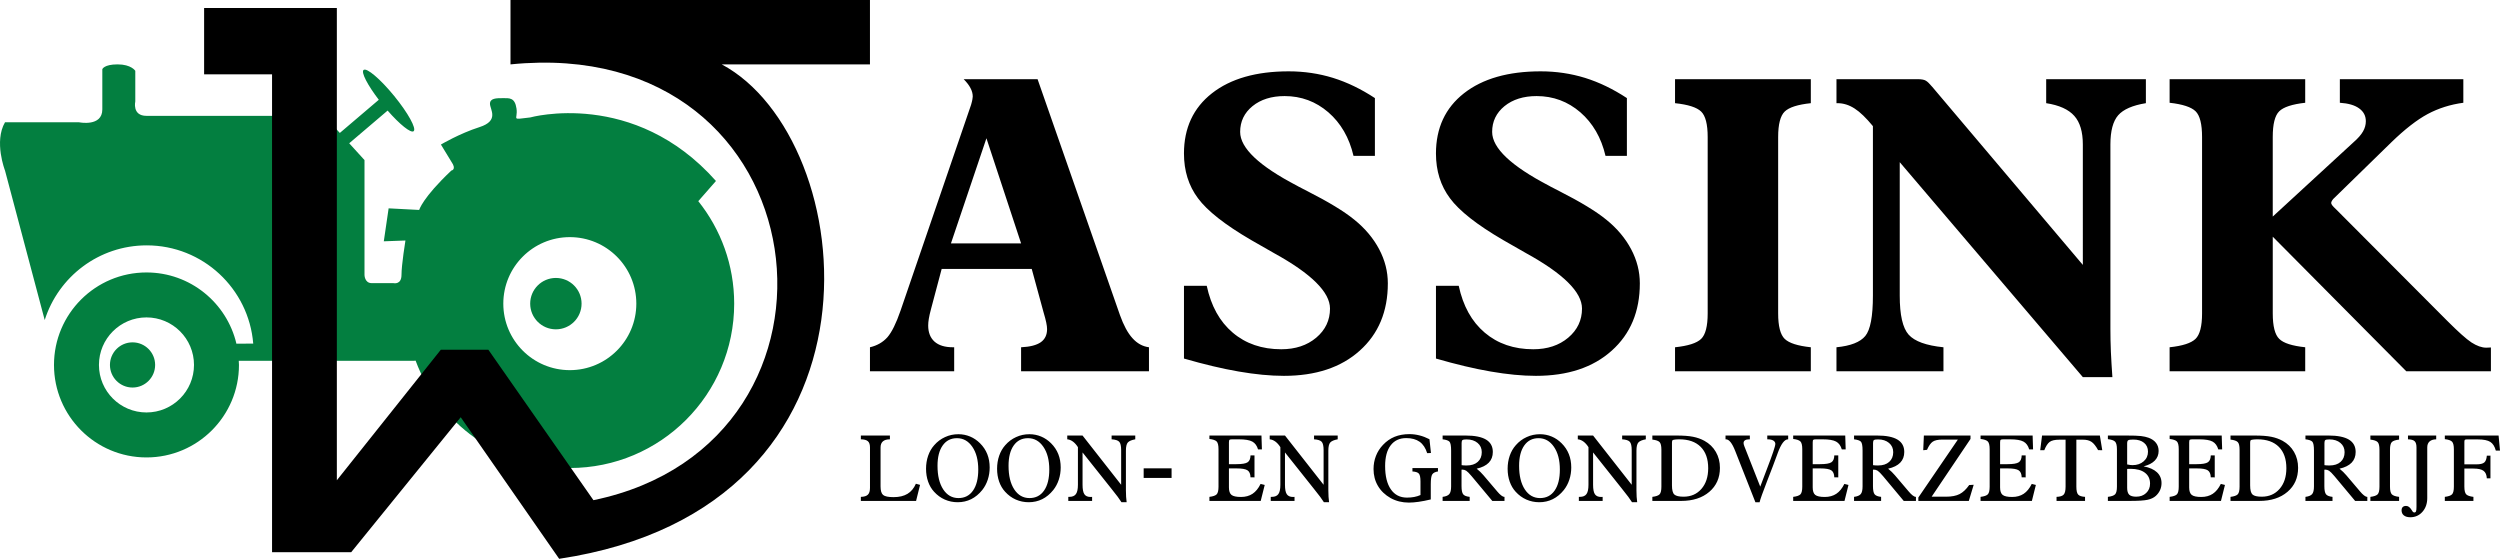
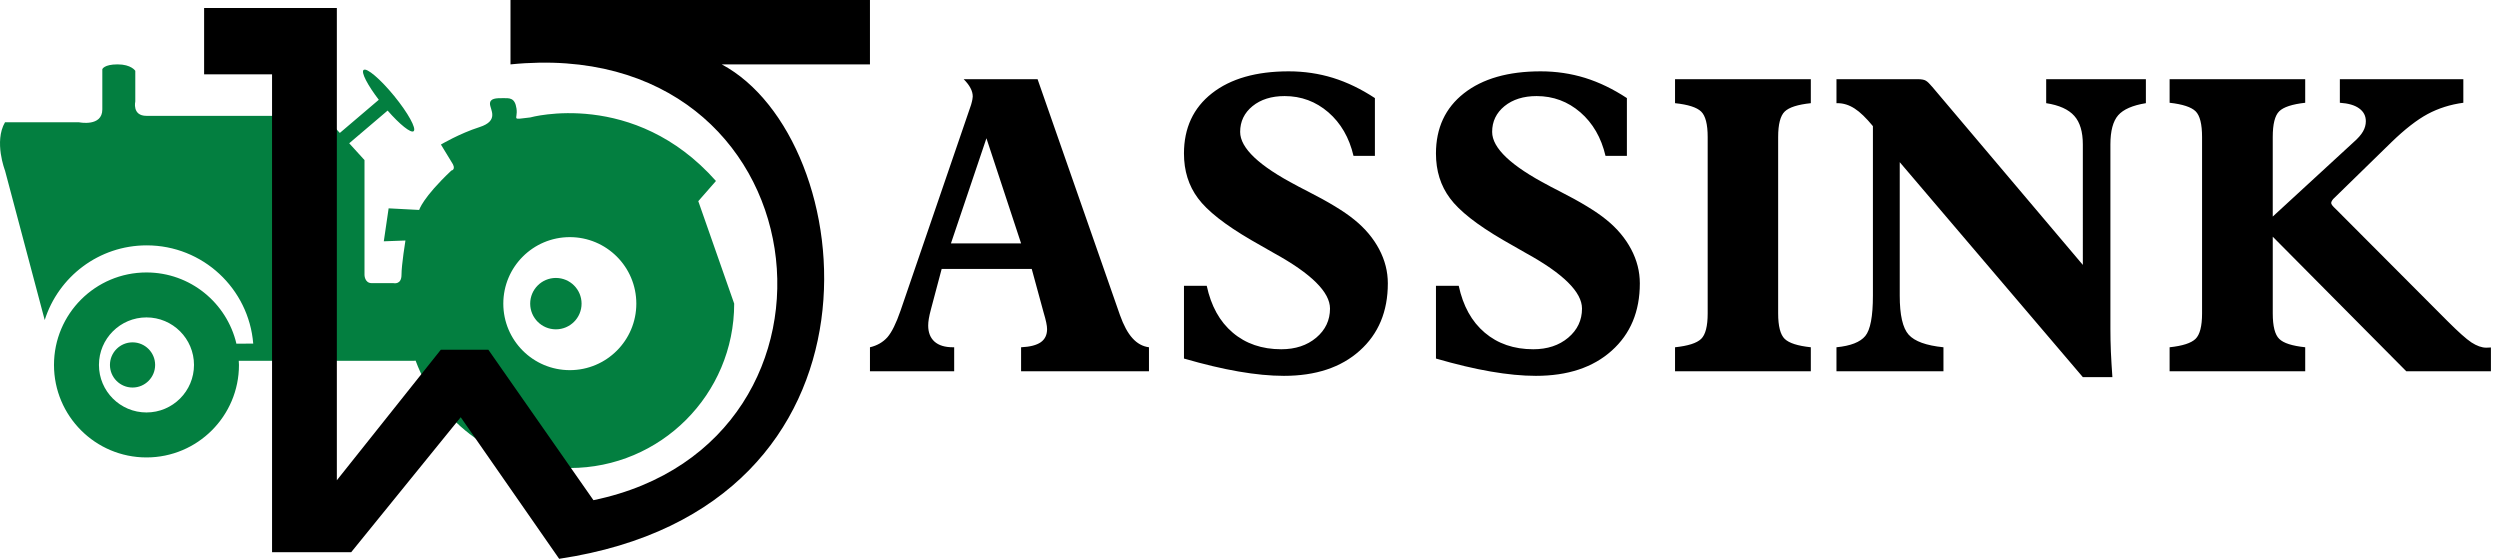
<svg xmlns="http://www.w3.org/2000/svg" version="1.1" id="Layer_1" x="0px" y="0px" width="358.858px" height="80.212px" viewBox="0 0 358.858 80.212" enable-background="new 0 0 358.858 80.212" xml:space="preserve">
  <g>
    <circle fill="#037F40" cx="19.025" cy="52.385" r="3.243" />
-     <path fill="#037F40" d="M100.234,28.875l2.537-2.896c-11.775-13.276-26.668-9.12-26.668-9.12c-2.886,0.347-1.731,0.347-1.962-1.27   s-1.039-1.501-1.962-1.501s-1.847,0-1.847,0.809c0,0.808,1.385,2.424-1.501,3.348c-2.886,0.923-5.541,2.503-5.541,2.503l1.5,2.461   c0.808,1.154,0,1.271,0,1.271c-4.156,3.925-4.618,5.656-4.618,5.656l-4.387-0.23l-0.693,4.732l3.106-0.115   c0,0-0.566,3.463-0.566,4.932s-1.155,1.188-1.155,1.188s-2.078,0-3.117,0s-1.039-1.188-1.039-1.188V22.978l-2.194-2.413   l5.513-4.693c1.742,1.993,3.34,3.282,3.734,2.96c0.444-0.361-0.804-2.624-2.787-5.052s-3.951-4.103-4.395-3.739   c-0.396,0.322,0.561,2.163,2.181,4.281l-5.593,4.762l-2.232-2.455H21.025c-2.089,0-1.605-2.077-1.605-2.077v-4.388   c0,0-0.577-0.923-2.54-0.923s-2.193,0.692-2.193,0.692v5.772c0,2.54-3.348,1.847-3.348,1.847H0.718c-1.616,2.771,0,6.928,0,6.928   l5.7,21.459c1.966-6.213,7.775-10.719,14.639-10.719c8.056,0,14.65,6.207,15.291,14.098l-2.412,0.018   c-1.38-5.86-6.629-10.227-12.911-10.227c-7.333,0-13.276,5.943-13.276,13.275s5.944,13.277,13.276,13.277   s13.276-5.945,13.276-13.277c0-0.201-0.021-0.396-0.03-0.596h25.13l0.257-0.019c3.328,8.996,11.981,15.41,22.134,15.41   c13.032,0,23.595-10.564,23.595-23.596C105.387,38.02,103.456,32.909,100.234,28.875z M21.025,59.206   c-3.768,0-6.822-3.055-6.822-6.822s3.054-6.822,6.822-6.822s6.822,3.055,6.822,6.822S24.792,59.206,21.025,59.206z M81.793,53.132   c-5.273,0-9.547-4.274-9.547-9.547c0-5.273,4.274-9.547,9.547-9.547c5.272,0,9.547,4.273,9.547,9.547   C91.34,48.857,87.065,53.132,81.793,53.132z" />
+     <path fill="#037F40" d="M100.234,28.875l2.537-2.896c-11.775-13.276-26.668-9.12-26.668-9.12c-2.886,0.347-1.731,0.347-1.962-1.27   s-1.039-1.501-1.962-1.501s-1.847,0-1.847,0.809c0,0.808,1.385,2.424-1.501,3.348c-2.886,0.923-5.541,2.503-5.541,2.503l1.5,2.461   c0.808,1.154,0,1.271,0,1.271c-4.156,3.925-4.618,5.656-4.618,5.656l-4.387-0.23l-0.693,4.732l3.106-0.115   c0,0-0.566,3.463-0.566,4.932s-1.155,1.188-1.155,1.188s-2.078,0-3.117,0s-1.039-1.188-1.039-1.188V22.978l-2.194-2.413   l5.513-4.693c1.742,1.993,3.34,3.282,3.734,2.96c0.444-0.361-0.804-2.624-2.787-5.052s-3.951-4.103-4.395-3.739   c-0.396,0.322,0.561,2.163,2.181,4.281l-5.593,4.762l-2.232-2.455H21.025c-2.089,0-1.605-2.077-1.605-2.077v-4.388   c0,0-0.577-0.923-2.54-0.923s-2.193,0.692-2.193,0.692v5.772c0,2.54-3.348,1.847-3.348,1.847H0.718c-1.616,2.771,0,6.928,0,6.928   l5.7,21.459c1.966-6.213,7.775-10.719,14.639-10.719c8.056,0,14.65,6.207,15.291,14.098l-2.412,0.018   c-1.38-5.86-6.629-10.227-12.911-10.227c-7.333,0-13.276,5.943-13.276,13.275s5.944,13.277,13.276,13.277   s13.276-5.945,13.276-13.277c0-0.201-0.021-0.396-0.03-0.596h25.13l0.257-0.019c3.328,8.996,11.981,15.41,22.134,15.41   c13.032,0,23.595-10.564,23.595-23.596z M21.025,59.206   c-3.768,0-6.822-3.055-6.822-6.822s3.054-6.822,6.822-6.822s6.822,3.055,6.822,6.822S24.792,59.206,21.025,59.206z M81.793,53.132   c-5.273,0-9.547-4.274-9.547-9.547c0-5.273,4.274-9.547,9.547-9.547c5.272,0,9.547,4.273,9.547,9.547   C91.34,48.857,87.065,53.132,81.793,53.132z" />
    <circle fill="#037F40" cx="79.793" cy="43.585" r="3.688" />
  </g>
  <path fill-rule="evenodd" clip-rule="evenodd" d="M29.299,1.147v9.525h9.752V79.26h11.364l15.718-19.37l14.13,20.322  c49.295-7.382,43.261-60.34,23.338-70.969h21.275V0H73.278v9.243c45.113-4.564,52.022,54.259,11.907,62.555L70.102,50.205h-6.827  L48.352,68.939V1.147H29.299L29.299,1.147z" />
  <path d="M124.877,53.293v-3.445c1.045-0.248,1.875-0.732,2.506-1.441c0.623-0.719,1.253-1.985,1.885-3.82l10.126-29.55  c0.099-0.343,0.158-0.601,0.187-0.769c0.031-0.158,0.05-0.296,0.05-0.416c0-0.401-0.108-0.809-0.326-1.211  c-0.207-0.407-0.534-0.829-0.977-1.275h10.608l11.825,33.862c0.522,1.46,1.114,2.568,1.796,3.318  c0.671,0.748,1.46,1.185,2.369,1.302v3.445H146.57v-3.445c1.272-0.059,2.21-0.298,2.822-0.72c0.602-0.423,0.909-1.057,0.909-1.887  c0-0.246-0.04-0.563-0.119-0.938c-0.08-0.376-0.198-0.848-0.375-1.431l-1.708-6.266H135.17l-1.529,5.753  c-0.159,0.573-0.257,1.046-0.316,1.4c-0.059,0.357-0.089,0.672-0.089,0.968c0,0.997,0.306,1.769,0.908,2.311  c0.612,0.542,1.49,0.809,2.645,0.809h0.178v3.445H124.877L124.877,53.293z M136.503,34.934h10.067l-4.974-15.089L136.503,34.934  L136.503,34.934z M169.951,51.467V41.023h3.267c0.622,2.894,1.855,5.134,3.73,6.723c1.865,1.587,4.194,2.387,6.969,2.387  c2.022,0,3.699-0.552,5.014-1.657c1.322-1.114,1.982-2.507,1.982-4.184c0-2.351-2.674-5.005-8.014-7.946  c-1.422-0.809-2.526-1.439-3.297-1.885c-3.759-2.19-6.306-4.193-7.639-6.002c-1.342-1.795-2.013-3.938-2.013-6.424  c0-3.662,1.341-6.544,4.016-8.644c2.686-2.103,6.356-3.151,11.016-3.151c2.22,0,4.343,0.316,6.365,0.94  c2.023,0.631,4.027,1.596,6.011,2.9v8.298h-3.07c-0.611-2.622-1.824-4.706-3.611-6.257c-1.797-1.547-3.889-2.329-6.276-2.329  c-1.886,0-3.425,0.484-4.609,1.442c-1.185,0.968-1.777,2.202-1.777,3.701c0,2.318,2.713,4.884,8.153,7.719l0.207,0.118  c0.266,0.138,0.681,0.344,1.242,0.642c3.07,1.56,5.331,2.93,6.801,4.135c1.539,1.243,2.725,2.664,3.554,4.233  s1.243,3.198,1.243,4.896c0,4.026-1.342,7.251-4.037,9.661c-2.684,2.41-6.316,3.612-10.885,3.612c-1.945,0-4.106-0.208-6.495-0.622  C175.419,52.918,172.804,52.294,169.951,51.467L169.951,51.467z M206.123,51.467V41.023h3.267c0.622,2.894,1.855,5.134,3.729,6.723  c1.866,1.587,4.196,2.387,6.969,2.387c2.024,0,3.701-0.552,5.015-1.657c1.32-1.114,1.983-2.507,1.983-4.184  c0-2.351-2.675-5.005-8.015-7.946c-1.421-0.809-2.526-1.439-3.297-1.885c-3.76-2.19-6.305-4.193-7.639-6.002  c-1.343-1.795-2.013-3.938-2.013-6.424c0-3.662,1.342-6.544,4.017-8.644c2.686-2.103,6.355-3.151,11.016-3.151  c2.219,0,4.342,0.316,6.365,0.94c2.023,0.631,4.026,1.596,6.01,2.9v8.298h-3.069c-0.612-2.622-1.825-4.706-3.612-6.257  c-1.796-1.547-3.889-2.329-6.276-2.329c-1.886,0-3.425,0.484-4.61,1.442c-1.184,0.968-1.775,2.202-1.775,3.701  c0,2.318,2.714,4.884,8.151,7.719l0.208,0.118c0.267,0.138,0.681,0.344,1.243,0.642c3.069,1.56,5.33,2.93,6.801,4.135  c1.539,1.243,2.724,2.664,3.552,4.233c0.83,1.569,1.244,3.198,1.244,4.896c0,4.026-1.342,7.251-4.037,9.661  c-2.684,2.41-6.316,3.612-10.887,3.612c-1.943,0-4.104-0.208-6.492-0.622C211.591,52.918,208.976,52.294,206.123,51.467  L206.123,51.467z M240.44,53.293v-3.445c1.874-0.198,3.118-0.592,3.75-1.204c0.621-0.602,0.936-1.824,0.936-3.651V19.666  c0-1.826-0.314-3.05-0.936-3.65c-0.632-0.612-1.876-1.006-3.75-1.205v-3.445h19.491v3.445c-1.876,0.199-3.119,0.593-3.751,1.205  c-0.62,0.601-0.938,1.824-0.938,3.65v25.326c0,1.827,0.317,3.05,0.938,3.651c0.632,0.612,1.875,1.006,3.751,1.204v3.445H240.44  L240.44,53.293z M263.612,53.293v-3.445c2.023-0.198,3.404-0.732,4.137-1.618c0.73-0.888,1.095-2.813,1.095-5.784V18.106  c-0.968-1.175-1.835-2.021-2.626-2.527c-0.789-0.511-1.607-0.769-2.457-0.769h-0.148v-3.445h11.628c0.562,0,0.957,0.07,1.183,0.208  c0.238,0.127,0.553,0.435,0.958,0.918l21.595,25.535V20.733c0-1.806-0.405-3.179-1.224-4.096c-0.819-0.928-2.171-1.542-4.037-1.827  v-3.445h14.311v3.445c-1.904,0.308-3.236,0.889-3.978,1.736c-0.739,0.85-1.114,2.242-1.114,4.187v26.459  c0,1.056,0.02,2.152,0.068,3.298c0.05,1.135,0.129,2.347,0.217,3.642h-4.243l-26.282-30.854v19.167c0,2.773,0.424,4.641,1.282,5.597  s2.527,1.558,4.994,1.806v3.445H263.612L263.612,53.293z M311.432,53.293v-3.445c1.854-0.198,3.089-0.592,3.721-1.204  c0.622-0.602,0.938-1.824,0.938-3.651V19.666c0-1.854-0.307-3.078-0.928-3.691c-0.612-0.602-1.855-1.015-3.73-1.223v-3.387h19.463  v3.387c-1.876,0.208-3.12,0.621-3.73,1.223c-0.622,0.613-0.929,1.838-0.929,3.691v11.42l11.598-10.669  c0.641-0.563,1.094-1.076,1.36-1.551c0.267-0.462,0.405-0.956,0.405-1.46c0-0.769-0.314-1.382-0.957-1.845  c-0.633-0.466-1.559-0.73-2.773-0.81v-3.387h17.725v3.387c-1.865,0.246-3.571,0.791-5.122,1.619  c-1.539,0.829-3.275,2.179-5.201,4.046l-8.151,7.954c-0.158,0.129-0.276,0.268-0.365,0.414c-0.089,0.148-0.128,0.258-0.128,0.337  c0,0.097,0.039,0.206,0.128,0.325c0.089,0.129,0.307,0.355,0.651,0.68l15.881,15.93c1.56,1.561,2.713,2.598,3.474,3.1  c0.769,0.493,1.47,0.751,2.133,0.751c0.188,0,0.325-0.009,0.413-0.019c0.088-0.011,0.167-0.011,0.246-0.011v3.415h-12.149  l-19.166-19.315v11.015c0,1.827,0.307,3.05,0.929,3.651c0.61,0.612,1.854,1.006,3.73,1.204v3.445H311.432L311.432,53.293z" />
-   <path d="M123.57,71.903v-0.582c0.471-0.009,0.809-0.114,1.008-0.313c0.202-0.196,0.302-0.522,0.302-0.975v-5.821  c0-0.408-0.1-0.702-0.299-0.876c-0.2-0.177-0.535-0.269-1.011-0.276v-0.544h4.17v0.544c-0.448,0-0.786,0.1-1.008,0.296  c-0.224,0.196-0.335,0.488-0.335,0.882v5.58c0,0.619,0.125,1.027,0.371,1.234c0.247,0.204,0.748,0.308,1.503,0.308  c0.806,0,1.468-0.159,1.988-0.471c0.523-0.313,0.925-0.799,1.21-1.453l0.598,0.164l-0.57,2.303H123.57L123.57,71.903z   M134.574,66.865c0,1.419,0.271,2.546,0.817,3.381c0.545,0.831,1.276,1.249,2.187,1.249c0.897,0,1.596-0.359,2.094-1.078  c0.501-0.717,0.75-1.727,0.75-3.019c0-1.349-0.283-2.435-0.85-3.26c-0.568-0.827-1.301-1.241-2.207-1.241  c-0.875,0-1.559,0.351-2.052,1.051C134.82,64.646,134.574,65.618,134.574,66.865L134.574,66.865z M137.471,72.092  c-0.659,0-1.277-0.128-1.858-0.384c-0.579-0.257-1.088-0.631-1.532-1.119c-0.376-0.409-0.662-0.896-0.858-1.456  c-0.196-0.561-0.296-1.177-0.296-1.846c0-0.663,0.1-1.284,0.299-1.864c0.199-0.577,0.487-1.084,0.87-1.514  c0.445-0.512,0.966-0.901,1.564-1.171c0.595-0.274,1.232-0.41,1.908-0.41c0.592,0,1.152,0.111,1.678,0.332  c0.526,0.218,1.002,0.542,1.432,0.97c0.462,0.461,0.809,0.981,1.039,1.558c0.23,0.575,0.343,1.215,0.343,1.917  c0,0.614-0.091,1.2-0.277,1.758c-0.183,0.555-0.446,1.047-0.787,1.476c-0.468,0.582-0.997,1.019-1.589,1.314  C138.816,71.945,138.171,72.092,137.471,72.092L137.471,72.092z M144.77,66.865c0,1.419,0.271,2.546,0.817,3.381  c0.546,0.831,1.276,1.249,2.188,1.249c0.897,0,1.595-0.359,2.093-1.078c0.501-0.717,0.75-1.727,0.75-3.019  c0-1.349-0.283-2.435-0.85-3.26c-0.568-0.827-1.301-1.241-2.207-1.241c-0.875,0-1.559,0.351-2.052,1.051  C145.016,64.646,144.77,65.618,144.77,66.865L144.77,66.865z M147.667,72.092c-0.659,0-1.276-0.128-1.858-0.384  c-0.579-0.257-1.088-0.631-1.531-1.119c-0.376-0.409-0.662-0.896-0.858-1.456c-0.197-0.561-0.296-1.177-0.296-1.846  c0-0.663,0.099-1.284,0.299-1.864c0.199-0.577,0.487-1.084,0.869-1.514c0.446-0.512,0.967-0.901,1.564-1.171  c0.596-0.274,1.232-0.41,1.908-0.41c0.592,0,1.152,0.111,1.678,0.332c0.526,0.218,1.002,0.542,1.432,0.97  c0.462,0.461,0.809,0.981,1.038,1.558c0.23,0.575,0.343,1.215,0.343,1.917c0,0.614-0.091,1.2-0.276,1.758  c-0.183,0.555-0.446,1.047-0.787,1.476c-0.468,0.582-0.997,1.019-1.589,1.314C149.012,71.945,148.367,72.092,147.667,72.092  L147.667,72.092z M153.346,71.903v-0.582h0.149c0.44,0,0.756-0.134,0.947-0.401c0.191-0.268,0.286-0.712,0.286-1.334v-5.398  c-0.216-0.343-0.454-0.607-0.714-0.801c-0.258-0.19-0.532-0.301-0.817-0.326v-0.544h2.193l5.543,7.069v-4.974  c0-0.602-0.094-1.005-0.279-1.201c-0.186-0.199-0.548-0.317-1.091-0.351v-0.544h3.396v0.544c-0.523,0.094-0.878,0.246-1.063,0.45  s-0.28,0.6-0.28,1.18v5.704c0,0.333,0.009,0.637,0.028,0.912c0.016,0.276,0.041,0.539,0.077,0.785h-0.742  c-0.155-0.244-0.332-0.501-0.534-0.773c-0.202-0.273-0.507-0.666-0.919-1.175l-4.134-5.198v4.641c0,0.644,0.086,1.094,0.261,1.355  c0.171,0.26,0.47,0.394,0.889,0.394c0.058,0,0.102-0.004,0.133-0.004c0.033-0.001,0.063-0.005,0.089-0.01v0.582H153.346  L153.346,71.903z M164.165,68.603v-1.376h4.007v1.376H164.165L164.165,68.603z M173.604,71.903v-0.582  c0.518-0.062,0.867-0.184,1.042-0.363c0.174-0.182,0.263-0.552,0.263-1.106v-5.37c0-0.559-0.089-0.929-0.263-1.111  c-0.175-0.18-0.523-0.302-1.042-0.362v-0.491h7.471l0.064,1.989h-0.557c-0.152-0.531-0.428-0.906-0.822-1.122  c-0.396-0.216-1.039-0.323-1.931-0.323h-0.955c-0.208,0-0.338,0.025-0.391,0.075s-0.078,0.176-0.078,0.379v3.112h1.066  c0.809,0,1.349-0.091,1.617-0.273c0.269-0.18,0.407-0.509,0.415-0.983l0.57-0.005v3.157l-0.57-0.006  c-0.014-0.489-0.154-0.823-0.428-1.005c-0.272-0.186-0.81-0.277-1.604-0.277h-1.066v2.732c0,0.517,0.122,0.876,0.366,1.072  c0.246,0.196,0.698,0.296,1.362,0.296c0.647,0,1.202-0.152,1.658-0.454c0.458-0.304,0.843-0.776,1.157-1.419l0.594,0.148  l-0.574,2.293H173.604L173.604,71.903z M182.407,71.903v-0.582h0.15c0.439,0,0.756-0.134,0.946-0.401s0.285-0.712,0.285-1.334  v-5.398c-0.216-0.343-0.454-0.607-0.714-0.801c-0.258-0.19-0.531-0.301-0.817-0.326v-0.544h2.193l5.544,7.069v-4.974  c0-0.602-0.094-1.005-0.279-1.201c-0.187-0.199-0.549-0.317-1.092-0.351v-0.544h3.395v0.544c-0.523,0.094-0.877,0.246-1.063,0.45  s-0.28,0.6-0.28,1.18v5.704c0,0.333,0.009,0.637,0.028,0.912c0.016,0.276,0.041,0.539,0.077,0.785h-0.742  c-0.155-0.244-0.333-0.501-0.534-0.773c-0.203-0.273-0.507-0.666-0.92-1.175l-4.134-5.198v4.641c0,0.644,0.085,1.094,0.261,1.355  c0.172,0.26,0.471,0.394,0.889,0.394c0.059,0,0.102-0.004,0.133-0.004c0.033-0.001,0.063-0.005,0.088-0.01v0.582H182.407  L182.407,71.903z M202.744,67.183h3.666v0.491c-0.401,0.062-0.677,0.198-0.819,0.418c-0.142,0.218-0.213,0.693-0.213,1.423v2.176  c-0.632,0.152-1.211,0.266-1.736,0.34c-0.527,0.075-0.995,0.113-1.404,0.113c-0.484,0-0.944-0.055-1.379-0.162  c-0.436-0.108-0.848-0.269-1.238-0.483c-0.795-0.451-1.404-1.03-1.824-1.746c-0.424-0.715-0.635-1.522-0.635-2.426  c0-0.663,0.113-1.29,0.344-1.882c0.229-0.588,0.567-1.118,1.014-1.588c0.492-0.522,1.049-0.909,1.672-1.163  c0.623-0.251,1.33-0.379,2.119-0.379c0.486,0,0.969,0.061,1.445,0.183c0.477,0.119,0.955,0.304,1.434,0.55l0.214,1.976l-0.543,0.024  c-0.228-0.734-0.585-1.279-1.077-1.632c-0.496-0.354-1.139-0.531-1.928-0.531c-0.966,0-1.711,0.349-2.24,1.047  c-0.529,0.696-0.791,1.683-0.791,2.962c0,1.442,0.273,2.558,0.822,3.348c0.545,0.791,1.318,1.186,2.313,1.186  c0.373,0,0.719-0.03,1.037-0.091c0.322-0.061,0.621-0.152,0.903-0.279v-1.95c0-0.586-0.08-0.967-0.241-1.135  c-0.158-0.173-0.465-0.272-0.913-0.297V67.183L202.744,67.183z M209.806,66.771c0.102,0.017,0.207,0.028,0.318,0.034  c0.107,0.008,0.243,0.01,0.406,0.01c0.676,0,1.205-0.17,1.59-0.513s0.578-0.811,0.578-1.396c0-0.547-0.199-0.989-0.6-1.326  c-0.4-0.338-0.928-0.506-1.579-0.506c-0.296,0-0.487,0.03-0.579,0.089c-0.091,0.058-0.135,0.196-0.135,0.417v0.406V66.771  L209.806,66.771z M207.077,71.903v-0.582c0.46-0.056,0.778-0.188,0.956-0.394c0.177-0.204,0.265-0.574,0.265-1.109V64.68  c0-0.691-0.08-1.119-0.24-1.285c-0.16-0.165-0.487-0.278-0.98-0.334v-0.544h3.299c1.309,0,2.289,0.196,2.938,0.586  c0.646,0.392,0.969,0.982,0.969,1.775c0,0.622-0.193,1.136-0.581,1.537c-0.388,0.399-0.966,0.688-1.736,0.861  c0.186,0.149,0.362,0.307,0.526,0.465c0.163,0.16,0.313,0.32,0.448,0.479l1.903,2.238l0.037,0.047  c0.457,0.544,0.81,0.815,1.053,0.815h0.025v0.582h-1.752l-2.967-3.553c-0.344-0.405-0.598-0.662-0.77-0.773  c-0.172-0.11-0.355-0.165-0.549-0.165c-0.014,0-0.035,0.002-0.066,0.005c-0.027,0.006-0.049,0.009-0.063,0.009v2.354  c0,0.589,0.08,0.98,0.24,1.177s0.468,0.318,0.928,0.365v0.582H207.077L207.077,71.903z M218.057,66.865  c0,1.419,0.272,2.546,0.817,3.381c0.545,0.831,1.276,1.249,2.188,1.249c0.896,0,1.595-0.359,2.094-1.078  c0.502-0.717,0.75-1.727,0.75-3.019c0-1.349-0.282-2.435-0.85-3.26c-0.568-0.827-1.302-1.241-2.207-1.241  c-0.875,0-1.559,0.351-2.053,1.051C218.304,64.646,218.057,65.618,218.057,66.865L218.057,66.865z M220.953,72.092  c-0.659,0-1.276-0.128-1.857-0.384c-0.579-0.257-1.089-0.631-1.532-1.119c-0.376-0.409-0.661-0.896-0.857-1.456  c-0.197-0.561-0.297-1.177-0.297-1.846c0-0.663,0.1-1.284,0.299-1.864c0.2-0.577,0.488-1.084,0.87-1.514  c0.446-0.512,0.966-0.901,1.564-1.171c0.595-0.274,1.231-0.41,1.907-0.41c0.594,0,1.152,0.111,1.68,0.332  c0.525,0.218,1.002,0.542,1.43,0.97c0.463,0.461,0.811,0.981,1.039,1.558c0.23,0.575,0.344,1.215,0.344,1.917  c0,0.614-0.092,1.2-0.277,1.758c-0.182,0.555-0.445,1.047-0.786,1.476c-0.468,0.582-0.997,1.019-1.59,1.314  C222.3,71.945,221.654,72.092,220.953,72.092L220.953,72.092z M226.634,71.903v-0.582h0.148c0.44,0,0.756-0.134,0.947-0.401  s0.285-0.712,0.285-1.334v-5.398c-0.216-0.343-0.455-0.607-0.715-0.801c-0.258-0.19-0.531-0.301-0.816-0.326v-0.544h2.193  l5.543,7.069v-4.974c0-0.602-0.094-1.005-0.279-1.201c-0.186-0.199-0.548-0.317-1.091-0.351v-0.544h3.396v0.544  c-0.523,0.094-0.878,0.246-1.064,0.45c-0.185,0.204-0.279,0.6-0.279,1.18v5.704c0,0.333,0.008,0.637,0.027,0.912  c0.018,0.276,0.042,0.539,0.078,0.785h-0.742c-0.154-0.244-0.332-0.501-0.535-0.773c-0.201-0.273-0.506-0.666-0.919-1.175  l-4.134-5.198v4.641c0,0.644,0.086,1.094,0.26,1.355c0.172,0.26,0.471,0.394,0.889,0.394c0.059,0,0.103-0.004,0.133-0.004  c0.034-0.001,0.064-0.005,0.09-0.01v0.582H226.634L226.634,71.903z M237.184,71.903v-0.582c0.515-0.062,0.86-0.184,1.035-0.363  c0.175-0.182,0.263-0.549,0.263-1.106v-5.296c0-0.553-0.086-0.917-0.26-1.097c-0.172-0.181-0.518-0.299-1.038-0.36v-0.582h3.438  c1.006,0,1.807,0.058,2.401,0.177c0.599,0.119,1.142,0.313,1.63,0.579c0.71,0.391,1.258,0.921,1.648,1.598  c0.391,0.674,0.584,1.437,0.584,2.287c0,1.426-0.51,2.573-1.525,3.441c-1.016,0.871-2.367,1.305-4.057,1.305H237.184L237.184,71.903  z M239.999,69.677c0,0.666,0.113,1.103,0.344,1.31c0.23,0.208,0.67,0.31,1.318,0.31c1.061,0,1.916-0.373,2.564-1.116  c0.65-0.746,0.974-1.735,0.974-2.971c0-1.322-0.359-2.347-1.079-3.068c-0.723-0.721-1.745-1.08-3.068-1.08  c-0.255,0-0.474,0.014-0.65,0.038c-0.178,0.025-0.286,0.056-0.324,0.092c-0.025,0.03-0.045,0.072-0.059,0.127  c-0.014,0.053-0.02,0.133-0.02,0.235v0.408V69.677L239.999,69.677z M251.976,72.092l-2.895-7.35l-0.013-0.03  c-0.433-1.102-0.873-1.651-1.318-1.651h-0.063v-0.544h3.492v0.544h-0.066c-0.277,0-0.484,0.044-0.626,0.136  c-0.142,0.091-0.21,0.227-0.21,0.409c0,0.055,0.01,0.126,0.032,0.209s0.053,0.174,0.091,0.269l2.271,5.769  c0.238-0.639,0.557-1.484,0.961-2.536c0.803-2.086,1.205-3.285,1.205-3.595c0-0.201-0.098-0.364-0.291-0.483  c-0.194-0.119-0.465-0.177-0.812-0.177h-0.054v-0.544h3v0.544h-0.025c-0.504,0-0.996,0.663-1.481,1.986l-0.03,0.092  c-0.377,1.041-0.878,2.359-1.502,3.958c-0.621,1.601-0.977,2.598-1.063,2.995H251.976L251.976,72.092z M257.4,71.903v-0.582  c0.519-0.062,0.866-0.184,1.042-0.363c0.174-0.182,0.262-0.552,0.262-1.106v-5.37c0-0.559-0.088-0.929-0.262-1.111  c-0.176-0.18-0.523-0.302-1.042-0.362v-0.491h7.472l0.063,1.989h-0.557c-0.152-0.531-0.426-0.906-0.821-1.122  c-0.396-0.216-1.038-0.323-1.931-0.323h-0.955c-0.207,0-0.338,0.025-0.391,0.075s-0.078,0.176-0.078,0.379v3.112h1.066  c0.809,0,1.35-0.091,1.617-0.273c0.27-0.18,0.407-0.509,0.416-0.983l0.57-0.005v3.157l-0.57-0.006  c-0.014-0.489-0.155-0.823-0.43-1.005c-0.271-0.186-0.809-0.277-1.604-0.277h-1.066v2.732c0,0.517,0.123,0.876,0.365,1.072  c0.248,0.196,0.698,0.296,1.363,0.296c0.648,0,1.202-0.152,1.658-0.454c0.457-0.304,0.842-0.776,1.158-1.419l0.592,0.148  l-0.572,2.293H257.4L257.4,71.903z M268.864,66.771c0.104,0.017,0.207,0.028,0.318,0.034c0.107,0.008,0.244,0.01,0.408,0.01  c0.676,0,1.203-0.17,1.588-0.513c0.387-0.343,0.58-0.811,0.58-1.396c0-0.547-0.199-0.989-0.602-1.326  c-0.398-0.338-0.928-0.506-1.578-0.506c-0.297,0-0.488,0.03-0.58,0.089c-0.09,0.058-0.135,0.196-0.135,0.417v0.406V66.771  L268.864,66.771z M266.136,71.903v-0.582c0.461-0.056,0.779-0.188,0.957-0.394c0.178-0.204,0.266-0.574,0.266-1.109V64.68  c0-0.691-0.08-1.119-0.24-1.285c-0.162-0.165-0.488-0.278-0.982-0.334v-0.544h3.299c1.311,0,2.291,0.196,2.939,0.586  c0.645,0.392,0.969,0.982,0.969,1.775c0,0.622-0.193,1.136-0.582,1.537c-0.387,0.399-0.967,0.688-1.736,0.861  c0.186,0.149,0.363,0.307,0.525,0.465c0.164,0.16,0.314,0.32,0.449,0.479l1.902,2.238l0.039,0.047  c0.457,0.544,0.809,0.815,1.053,0.815h0.025v0.582h-1.754l-2.965-3.553c-0.344-0.405-0.6-0.662-0.77-0.773  c-0.172-0.11-0.355-0.165-0.549-0.165c-0.014,0-0.037,0.002-0.066,0.005c-0.029,0.006-0.051,0.009-0.064,0.009v2.354  c0,0.589,0.08,0.98,0.24,1.177c0.162,0.196,0.469,0.318,0.928,0.365v0.582H266.136L266.136,71.903z M275.366,71.903v-0.491  l5.674-8.313h-2.221c-0.631,0-1.094,0.1-1.391,0.303c-0.293,0.2-0.564,0.59-0.816,1.167l-0.545,0.059l0.092-2.11h6.693v0.491  l-5.578,8.288h2.076c0.801,0,1.445-0.125,1.934-0.373c0.488-0.249,0.947-0.68,1.379-1.299l0.648-0.038l-0.701,2.317H275.366  L275.366,71.903z M284.296,71.903v-0.582c0.52-0.062,0.867-0.184,1.041-0.363c0.176-0.182,0.264-0.552,0.264-1.106v-5.37  c0-0.559-0.088-0.929-0.264-1.111c-0.174-0.18-0.521-0.302-1.041-0.362v-0.491h7.473l0.063,1.989h-0.557  c-0.152-0.531-0.426-0.906-0.822-1.122s-1.037-0.323-1.93-0.323h-0.955c-0.207,0-0.338,0.025-0.391,0.075s-0.078,0.176-0.078,0.379  v3.112h1.066c0.809,0,1.348-0.091,1.617-0.273c0.268-0.18,0.406-0.509,0.416-0.983l0.57-0.005v3.157l-0.57-0.006  c-0.014-0.489-0.156-0.823-0.43-1.005c-0.271-0.186-0.809-0.277-1.604-0.277h-1.066v2.732c0,0.517,0.123,0.876,0.365,1.072  c0.248,0.196,0.699,0.296,1.363,0.296c0.648,0,1.201-0.152,1.658-0.454c0.457-0.304,0.842-0.776,1.158-1.419l0.592,0.148  l-0.572,2.293H284.296L284.296,71.903z M295.202,71.903v-0.582c0.498-0.015,0.838-0.12,1.021-0.319  c0.186-0.198,0.277-0.582,0.277-1.15v-6.739h-0.865c-0.66,0-1.135,0.108-1.42,0.321c-0.285,0.212-0.543,0.61-0.773,1.193h-0.584  l0.266-2.11h8.297l0.344,2.11l-0.598-0.015c-0.316-0.577-0.629-0.972-0.939-1.181c-0.313-0.214-0.725-0.319-1.24-0.319h-0.941v6.739  c0,0.574,0.086,0.955,0.26,1.144c0.172,0.188,0.502,0.296,0.986,0.326v0.582H295.202L295.202,71.903z M302.573,71.903v-0.582  c0.514-0.062,0.861-0.184,1.035-0.363c0.174-0.182,0.264-0.549,0.264-1.106v-5.349c0-0.555-0.09-0.923-0.264-1.105  c-0.174-0.18-0.521-0.301-1.035-0.361v-0.52h2.631c0.994,0,1.699,0.024,2.115,0.074s0.777,0.13,1.088,0.243  c0.475,0.172,0.83,0.42,1.078,0.743c0.246,0.323,0.371,0.707,0.371,1.152c0,0.546-0.184,1.011-0.549,1.384  c-0.365,0.376-0.902,0.652-1.605,0.828c0.838,0.161,1.475,0.442,1.912,0.849s0.658,0.926,0.658,1.556  c0,0.359-0.07,0.693-0.211,1.008c-0.143,0.313-0.348,0.588-0.615,0.832c-0.293,0.263-0.688,0.448-1.178,0.555  c-0.49,0.107-1.354,0.163-2.586,0.163H302.573L302.573,71.903z M305.339,67.317v2.702c0,0.467,0.098,0.796,0.291,0.989  c0.197,0.19,0.531,0.287,1.008,0.287c0.58,0,1.055-0.174,1.426-0.524c0.375-0.352,0.561-0.799,0.561-1.349  c0-0.669-0.244-1.191-0.734-1.563c-0.488-0.373-1.174-0.561-2.059-0.561c-0.133,0-0.234,0-0.301,0.003  C305.464,67.304,305.399,67.309,305.339,67.317L305.339,67.317z M305.339,66.666c0.152,0.033,0.291,0.058,0.416,0.077  c0.125,0.017,0.244,0.025,0.357,0.025c0.646,0,1.18-0.183,1.594-0.545c0.416-0.361,0.623-0.826,0.623-1.39  c0-0.535-0.188-0.959-0.564-1.268c-0.375-0.313-0.889-0.468-1.535-0.468c-0.379,0-0.619,0.031-0.727,0.092s-0.164,0.216-0.164,0.464  V64V66.666L305.339,66.666z M311.438,71.903v-0.582c0.52-0.062,0.867-0.184,1.043-0.363c0.174-0.182,0.262-0.552,0.262-1.106v-5.37  c0-0.559-0.088-0.929-0.262-1.111c-0.176-0.18-0.523-0.302-1.043-0.362v-0.491h7.473l0.063,1.989h-0.557  c-0.152-0.531-0.426-0.906-0.822-1.122s-1.037-0.323-1.93-0.323h-0.955c-0.207,0-0.338,0.025-0.391,0.075s-0.078,0.176-0.078,0.379  v3.112h1.066c0.809,0,1.35-0.091,1.617-0.273c0.27-0.18,0.406-0.509,0.416-0.983l0.57-0.005v3.157l-0.57-0.006  c-0.014-0.489-0.156-0.823-0.43-1.005c-0.271-0.186-0.809-0.277-1.604-0.277h-1.066v2.732c0,0.517,0.123,0.876,0.365,1.072  c0.248,0.196,0.699,0.296,1.363,0.296c0.648,0,1.203-0.152,1.658-0.454c0.457-0.304,0.842-0.776,1.158-1.419l0.592,0.148  l-0.572,2.293H311.438L311.438,71.903z M320.175,71.903v-0.582c0.516-0.062,0.863-0.184,1.037-0.363  c0.174-0.182,0.264-0.549,0.264-1.106v-5.296c0-0.553-0.086-0.917-0.262-1.097c-0.172-0.181-0.518-0.299-1.039-0.36v-0.582h3.439  c1.006,0,1.807,0.058,2.402,0.177c0.598,0.119,1.141,0.313,1.631,0.579c0.709,0.391,1.258,0.921,1.648,1.598  c0.389,0.674,0.582,1.437,0.582,2.287c0,1.426-0.508,2.573-1.525,3.441c-1.016,0.871-2.367,1.305-4.057,1.305H320.175  L320.175,71.903z M322.993,69.677c0,0.666,0.113,1.103,0.342,1.31c0.23,0.208,0.67,0.31,1.318,0.31c1.061,0,1.916-0.373,2.564-1.116  c0.65-0.746,0.975-1.735,0.975-2.971c0-1.322-0.359-2.347-1.08-3.068c-0.723-0.721-1.744-1.08-3.068-1.08  c-0.254,0-0.473,0.014-0.65,0.038c-0.178,0.025-0.285,0.056-0.324,0.092c-0.023,0.03-0.043,0.072-0.057,0.127  c-0.016,0.053-0.02,0.133-0.02,0.235v0.408V69.677L322.993,69.677z M333.659,66.771c0.102,0.017,0.207,0.028,0.318,0.034  c0.107,0.008,0.244,0.01,0.406,0.01c0.676,0,1.205-0.17,1.59-0.513s0.578-0.811,0.578-1.396c0-0.547-0.197-0.989-0.6-1.326  c-0.398-0.338-0.928-0.506-1.578-0.506c-0.297,0-0.488,0.03-0.58,0.089c-0.09,0.058-0.135,0.196-0.135,0.417v0.406V66.771  L333.659,66.771z M330.931,71.903v-0.582c0.461-0.056,0.779-0.188,0.957-0.394c0.176-0.204,0.266-0.574,0.266-1.109V64.68  c0-0.691-0.082-1.119-0.242-1.285c-0.16-0.165-0.486-0.278-0.98-0.334v-0.544h3.299c1.311,0,2.289,0.196,2.938,0.586  c0.645,0.392,0.969,0.982,0.969,1.775c0,0.622-0.193,1.136-0.58,1.537c-0.389,0.399-0.967,0.688-1.736,0.861  c0.186,0.149,0.361,0.307,0.525,0.465c0.164,0.16,0.313,0.32,0.449,0.479l1.902,2.238l0.037,0.047  c0.459,0.544,0.811,0.815,1.053,0.815h0.025v0.582h-1.752l-2.967-3.553c-0.342-0.405-0.598-0.662-0.77-0.773  c-0.172-0.11-0.354-0.165-0.549-0.165c-0.014,0-0.035,0.002-0.066,0.005c-0.027,0.006-0.049,0.009-0.063,0.009v2.354  c0,0.589,0.08,0.98,0.24,1.177s0.469,0.318,0.928,0.365v0.582H330.931L330.931,71.903z M340.253,71.903v-0.582  c0.518-0.062,0.865-0.184,1.041-0.363c0.174-0.182,0.262-0.549,0.262-1.106v-5.296c0-0.553-0.088-0.917-0.262-1.097  c-0.176-0.181-0.523-0.299-1.041-0.36v-0.582h4.119v0.582c-0.523,0.062-0.871,0.18-1.043,0.36c-0.174,0.18-0.262,0.544-0.262,1.097  v5.296c0,0.558,0.09,0.925,0.264,1.106c0.176,0.18,0.523,0.302,1.041,0.363v0.582H340.253L340.253,71.903z M345.649,62.517h4.051  v0.544c-0.42,0.008-0.738,0.113-0.957,0.31c-0.221,0.199-0.328,0.483-0.328,0.856v7.269c0,0.798-0.232,1.456-0.693,1.975  c-0.463,0.518-1.043,0.777-1.74,0.777c-0.393,0-0.701-0.09-0.92-0.264c-0.221-0.174-0.332-0.416-0.332-0.726  c0-0.207,0.055-0.365,0.166-0.473c0.111-0.108,0.27-0.163,0.477-0.163c0.146,0,0.283,0.044,0.406,0.133  c0.129,0.088,0.252,0.229,0.377,0.425c0.014,0.02,0.037,0.055,0.066,0.103c0.104,0.186,0.213,0.279,0.33,0.279  s0.199-0.05,0.246-0.152c0.047-0.102,0.072-0.318,0.072-0.644v-0.37v-8.169c0-0.429-0.088-0.727-0.27-0.898  c-0.178-0.168-0.498-0.26-0.951-0.268V62.517L345.649,62.517z M353.743,69.852c0,0.558,0.09,0.925,0.264,1.106  c0.174,0.18,0.52,0.302,1.035,0.363v0.582h-4.104v-0.582c0.516-0.062,0.861-0.184,1.035-0.363c0.176-0.182,0.264-0.549,0.264-1.106  v-5.346c0-0.558-0.088-0.926-0.264-1.108c-0.174-0.18-0.52-0.301-1.035-0.361v-0.52h7.717l0.203,2.163h-0.6  c-0.16-0.597-0.422-1.011-0.793-1.248c-0.371-0.238-0.965-0.357-1.781-0.357h-1.623c-0.125,0-0.211,0.022-0.254,0.068  c-0.043,0.045-0.064,0.143-0.064,0.289v3.221h1.738c0.539,0,0.908-0.089,1.119-0.269c0.209-0.18,0.332-0.506,0.365-0.975  l0.521-0.006v3.262h-0.521c-0.023-0.504-0.182-0.867-0.471-1.082c-0.285-0.215-0.766-0.323-1.439-0.323h-1.313V69.852  L353.743,69.852z" />
</svg>